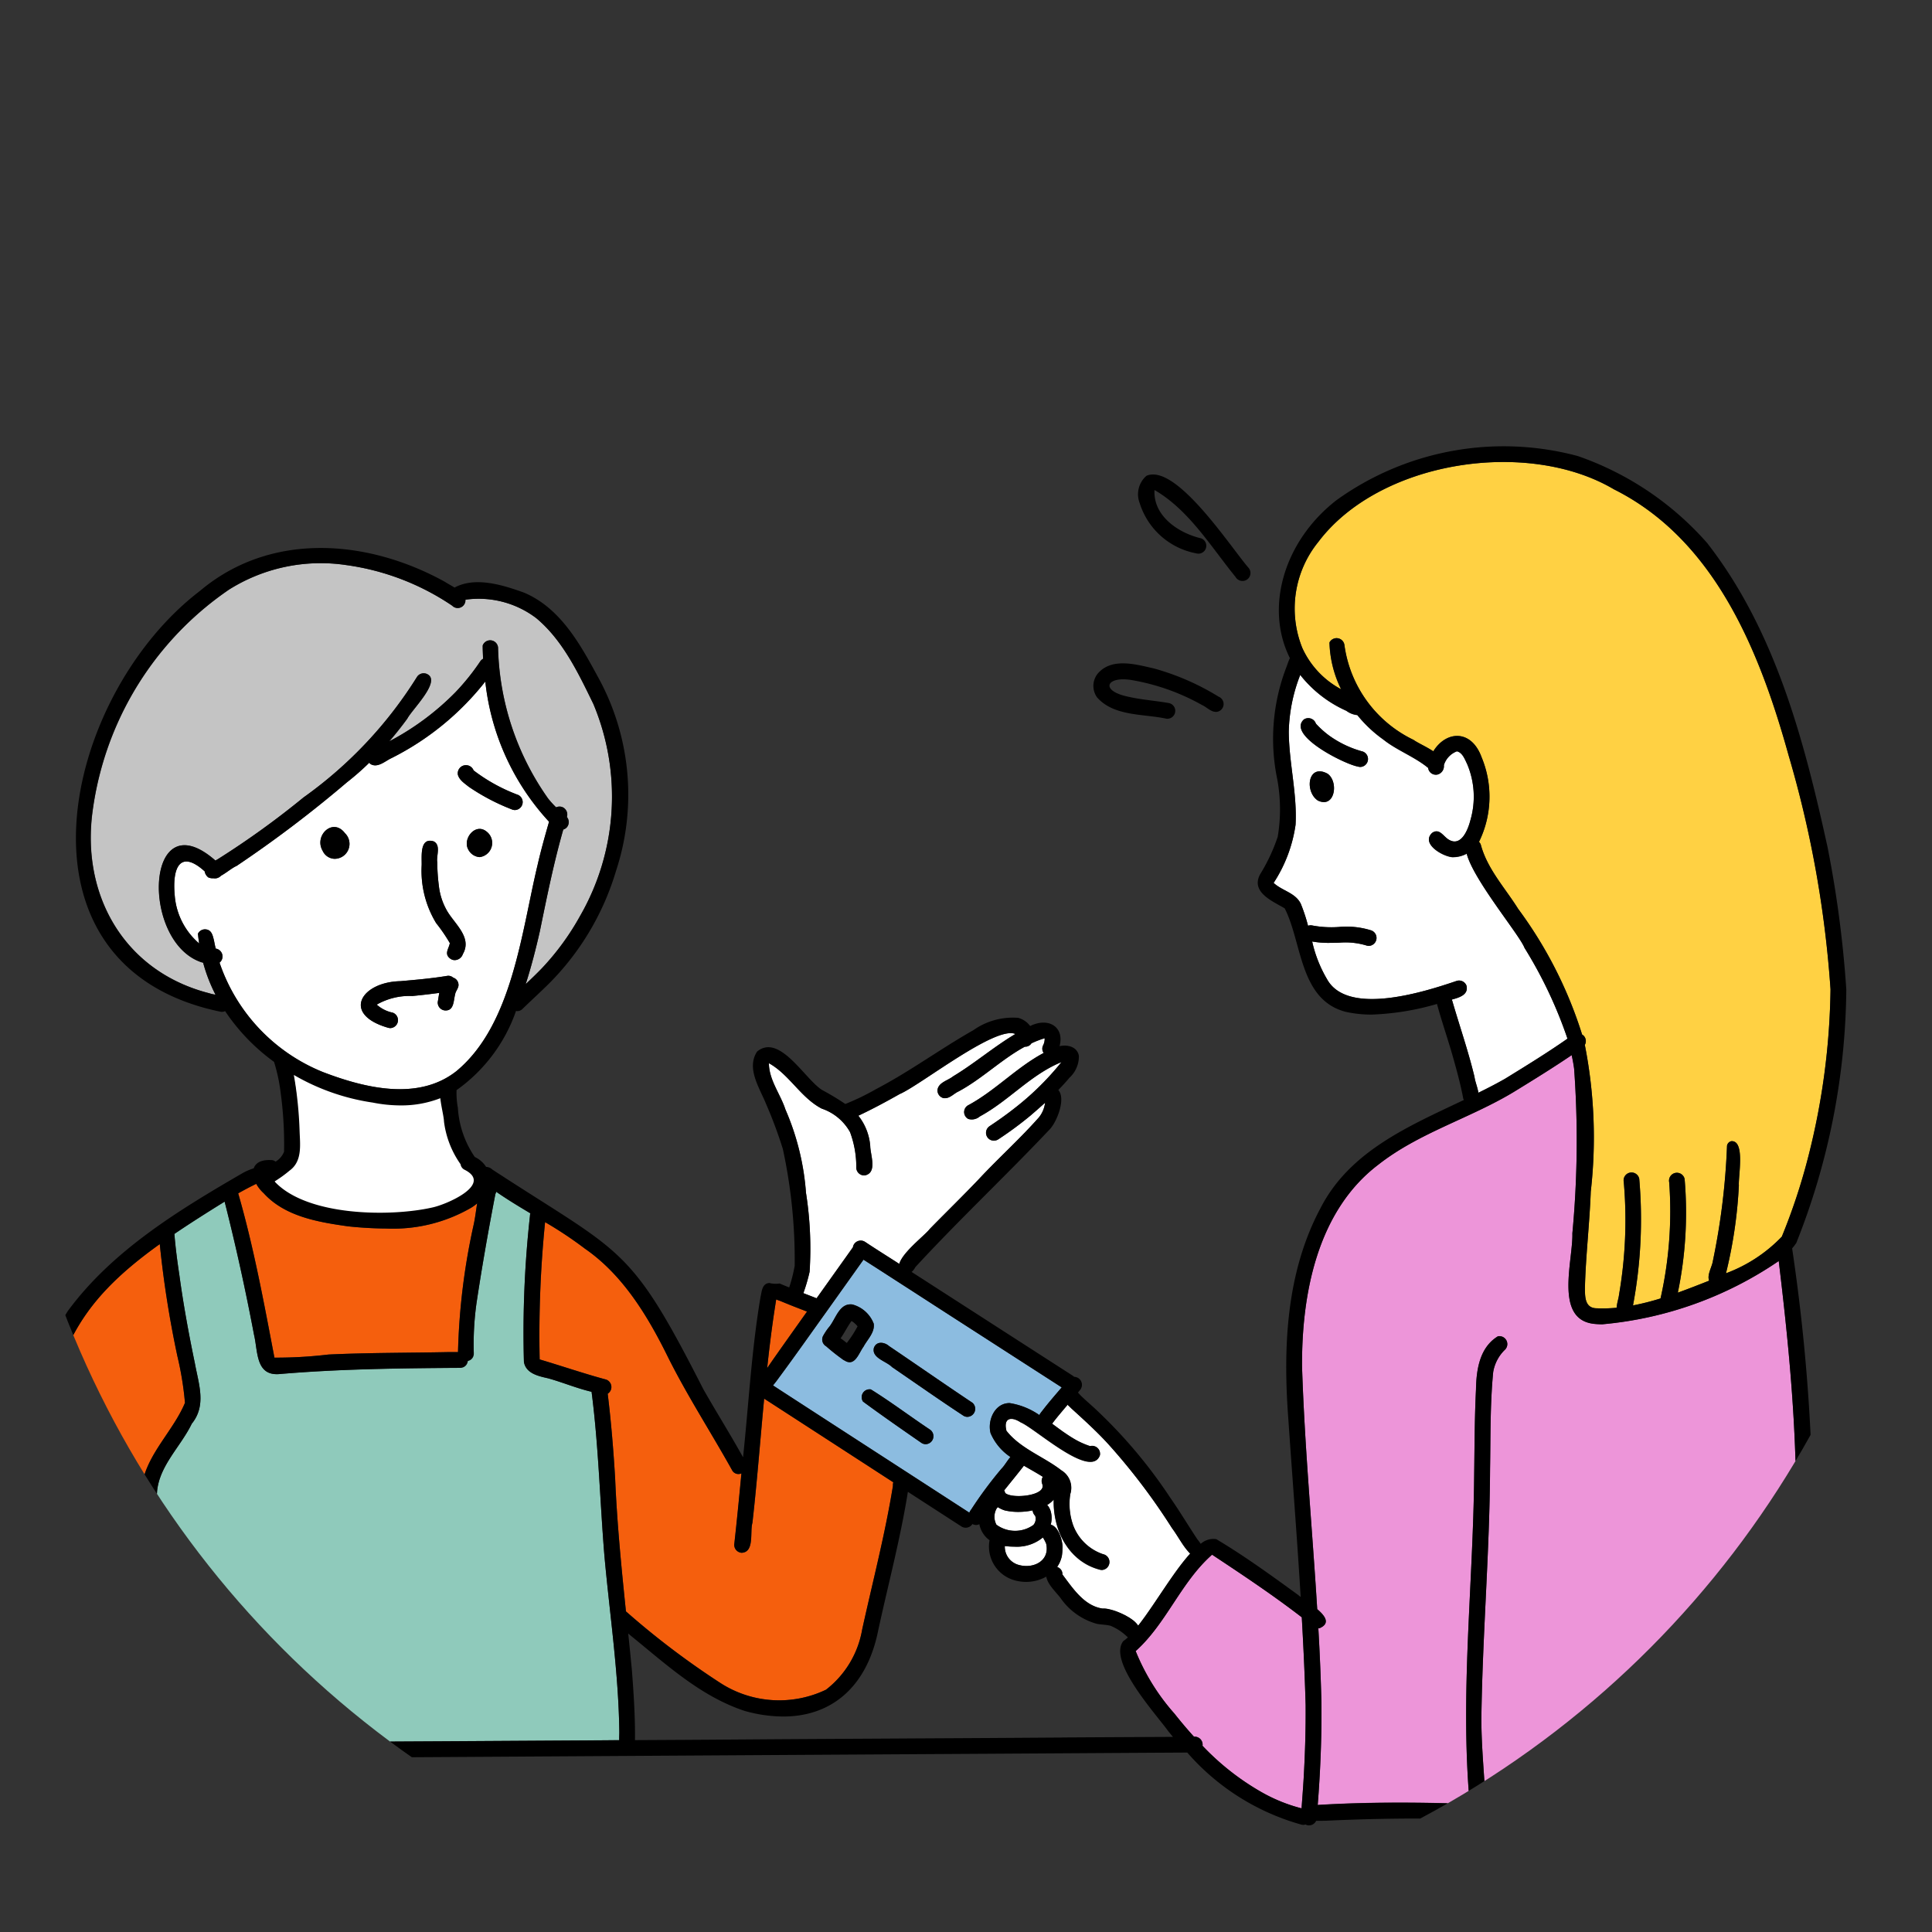
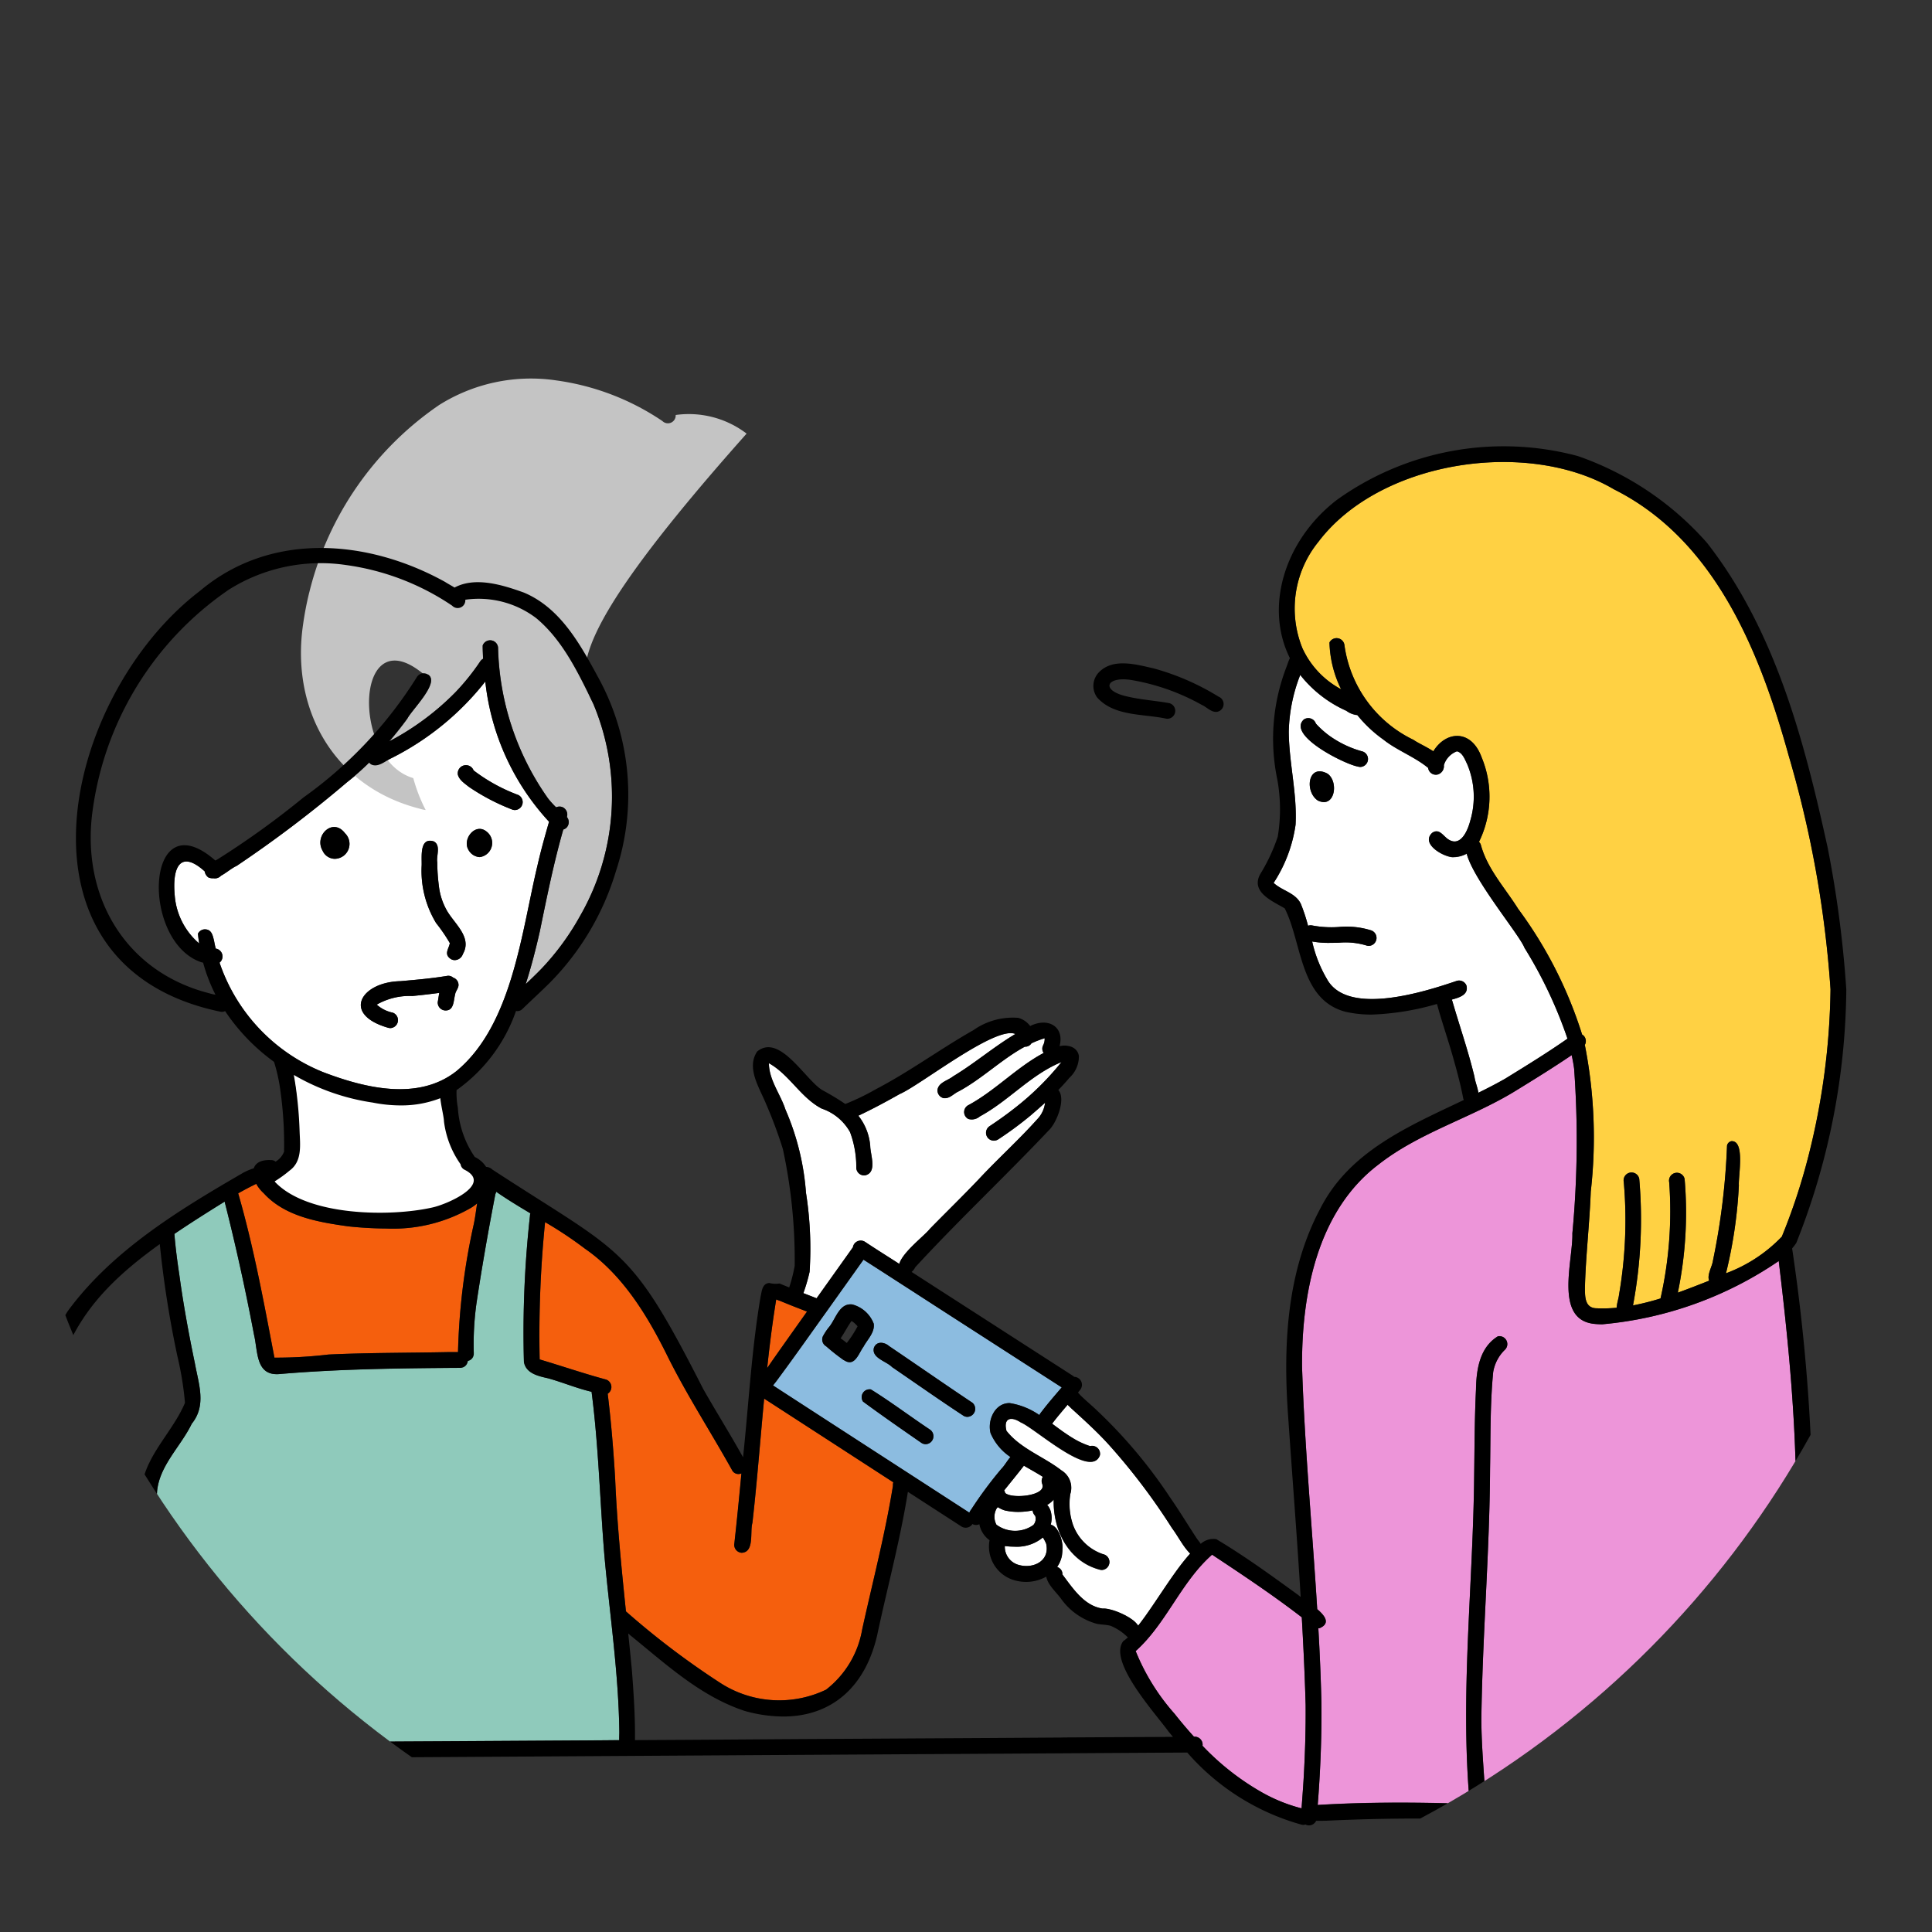
<svg xmlns="http://www.w3.org/2000/svg" width="124" height="124" viewBox="0 0 124 124">
  <rect x="0" y="0" width="124" height="124" fill="#333333" stroke="none" />
  <defs>
    <clipPath id="clip-path">
      <circle id="楕円形_373" data-name="楕円形 373" cx="62" cy="62" r="62" transform="translate(1202 841.333)" fill="none" stroke="#707070" stroke-width="1" />
    </clipPath>
  </defs>
  <g id="グループ_33" data-name="グループ 33" transform="translate(-1202 -841.333)" clip-path="url(#clip-path)">
    <g id="グループ_4808" data-name="グループ 4808" transform="translate(260.633 194.375)">
      <g id="ベクターレイヤー" transform="translate(944.169 676.608)">
        <path id="パス_19615" data-name="パス 19615" d="M1107.72,712.685c.757,0,.875-1.365.237-1.823-1.266-.681-1.49,1.136-.634,1.716A.9.9,0,0,0,1107.72,712.685Zm2.346-2.254a.51.51,0,0,0,.147-.99,6.643,6.643,0,0,1-2.148-1.018,5.849,5.849,0,0,1-.86-.775.512.512,0,0,0-.774-.261c-1.1,1.022,2.646,2.877,3.463,3.017A.558.558,0,0,0,1110.066,710.43Zm10.533,11.613a28.258,28.258,0,0,1,2.76,5.826c-1.3.911-2.655,1.742-4.006,2.572-.555.317-1.129.614-1.716.9-.049-.348-.218-.739-.25-1.02-.394-1.644-.951-3.243-1.422-4.865a.43.43,0,0,1-.034-.1c.521-.136,1.076-.323.943-.888a.508.508,0,0,0-.648-.3c-2.06.7-6.993,2.274-8.309-.125a8.307,8.307,0,0,1-.949-2.409,6,6,0,0,0,1.237.084c.156,0,.322,0,.493-.008a4.622,4.622,0,0,1,1.746.177.544.544,0,0,0,.17.027.512.512,0,0,0,.146-.992,5.262,5.262,0,0,0-2.08-.22,6.639,6.639,0,0,1-1.721-.1.469.469,0,0,0-.256.018,11.026,11.026,0,0,0-.464-1.4c-.347-.717-1.193-.83-1.746-1.345v0a9.165,9.165,0,0,0,1.409-3.732c.109-2-.422-3.971-.436-5.971a10.56,10.56,0,0,1,.735-3.645,7.816,7.816,0,0,0,2.963,2.305,1.4,1.4,0,0,0,.705.277,8.312,8.312,0,0,0,1.674,1.573c.844.678,2,1.1,2.866,1.811a.5.5,0,0,0,.6.43.554.554,0,0,0,.41-.6,1.387,1.387,0,0,1,.838-.892c.359.084.506.513.654.812a5.379,5.379,0,0,1,.214,3.6c-.143.57-.574,1.729-1.371,1.271-.359-.192-.608-.776-1.085-.447-.729.675.616,1.487,1.282,1.559h.024a1.868,1.868,0,0,0,.909-.222C1117.333,717.7,1120.269,721.191,1120.6,722.043Z" transform="translate(-1025.552 -690.855)" fill="#fff" />
        <path id="パス_19616" data-name="パス 19616" d="M975.653,716.747a.957.957,0,0,0,.665-1.646c-.775-1.025-2,.158-1.43,1.133A.87.87,0,0,0,975.653,716.747Zm7.74,8.7c.024-.21.242-.41.216-.642a.5.5,0,0,0-.347-.438.47.47,0,0,0-.364-.111c-1,.166-2.015.254-3.023.343-2.528.055-3.78,2.116-.806,2.984a.588.588,0,0,0,.166.028.511.511,0,0,0,.153-.991,2.195,2.195,0,0,1-1.028-.517,4.241,4.241,0,0,1,2.284-.553c.577-.055,1.155-.119,1.731-.2-.04.2-.065.4-.1.588a.509.509,0,0,0,.476.537.171.171,0,0,0,.031,0C983.329,726.484,983.286,725.84,983.393,725.45Zm.493-2.585c.618-1.076-.537-1.937-1.026-2.795a4.134,4.134,0,0,1-.515-1.6,11.84,11.84,0,0,1-.1-1.5c-.078-.384.257-1.1-.236-1.339-.907-.275-.753.974-.767,1.525a6.475,6.475,0,0,0,.929,3.72,10.541,10.541,0,0,1,.879,1.284c-.059.361-.4.7.048,1.01a.476.476,0,0,0,.268.081A.561.561,0,0,0,983.886,722.865Zm1.08-6.226a.917.917,0,0,0,.45-1.632c-.719-.6-1.577.464-1.175,1.159A.888.888,0,0,0,984.966,716.638Zm2.262-3.019a.511.511,0,0,0,.216-.967,11.068,11.068,0,0,1-2.869-1.577.526.526,0,0,0-1.01.273c.093.349.434.561.7.776a13.52,13.52,0,0,0,2.74,1.442A.542.542,0,0,0,987.228,713.619Zm2.189.751c-.265.925-.525,1.851-.737,2.789-1.032,4.289-1.615,10.244-5.208,13.218-2.449,1.929-5.872,1.087-8.549.065a11.584,11.584,0,0,1-6.652-7.023.517.517,0,0,0-.252-.915c-.038-.16-.072-.325-.1-.489-.074-.289-.133-.677-.493-.733a.505.505,0,0,0-.541.271c.016.21.04.418.069.624a4.517,4.517,0,0,1-1.557-3.043c-.186-1.934.4-2.958,1.92-1.581a.586.586,0,0,0,.236.39.7.7,0,0,0,.271.055l.033,0a.541.541,0,0,0,.515-.168l0,0c.349-.188.686-.487.992-.624a77.5,77.5,0,0,0,7.08-5.365,16.572,16.572,0,0,0,1.434-1.248.482.482,0,0,0,.1.083.564.564,0,0,0,.285.073c.367,0,.727-.321,1.052-.468a17.83,17.83,0,0,0,6.013-4.907A15.716,15.716,0,0,0,989.417,714.37Z" transform="translate(-956.981 -691.277)" fill="#fff" />
        <path id="パス_19617" data-name="パス 19617" d="M1058.312,750.192a.887.887,0,0,1-.1.458.473.473,0,0,0,.034.489c-1.721.913-3.092,2.407-4.816,3.34a.5.5,0,0,0-.02.894.79.79,0,0,0,.741-.163c1.87-1.01,3.251-2.674,5.24-3.487a17.985,17.985,0,0,1-2.974,2.932c-.533.422-1.088.815-1.654,1.191a.509.509,0,0,0-.125.705.5.5,0,0,0,.414.216.52.52,0,0,0,.292-.089,22.891,22.891,0,0,0,2.088-1.545c.3-.262.61-.527.909-.8a1.861,1.861,0,0,1-.393.935c-1.222,1.383-2.607,2.623-3.865,3.974-1.024,1.076-2.1,2.124-3.142,3.188-.329.428-1.74,1.481-1.961,2.246-.733-.471-1.474-.933-2.2-1.416a.511.511,0,0,0-.7.149.481.481,0,0,0-.077.2l-.115.16q-1.108,1.557-2.215,3.11-.416-.161-.85-.329a11.147,11.147,0,0,0,.4-1.369,23.054,23.054,0,0,0-.222-5.048,16.365,16.365,0,0,0-1.322-5.375c-.327-1-1.052-1.882-1.059-2.969,1.319.733,2.04,2.213,3.393,2.916a3.274,3.274,0,0,1,1.817,1.511,6.434,6.434,0,0,1,.4,2.308.51.51,0,0,0,.543.468c.82-.162.363-1.3.351-1.876a3.582,3.582,0,0,0-.761-1.954c.9-.424,1.783-.9,2.65-1.391,1.312-.556,6.157-4.412,7.427-3.857-1.387.822-2.619,1.89-4,2.722-.335.271-.937.384-1,.874a.513.513,0,0,0,.41.527c.024,0,.05,0,.074,0,.331,0,.584-.311.877-.438,1.5-.806,2.752-2.062,4.238-2.868a.459.459,0,0,0,.434-.22A6.2,6.2,0,0,1,1058.312,750.192Z" transform="translate(-994.068 -713.204)" fill="#fff" />
        <path id="パス_19618" data-name="パス 19618" d="M1082.018,805.966a3.669,3.669,0,0,0,.4.485,14.254,14.254,0,0,0-.955,1.208c-.053.076-.107.149-.16.226-.395.561-.791,1.163-1.177,1.733-.031.048-.063.093-.093.139s-.065.095-.1.142c-.083.123-.167.244-.25.361-.067.1-.136.2-.206.291-.1.137-.2.27-.3.4-.029.042-.063.083-.1.125a1.633,1.633,0,0,0-.434-.42l-.068-.047c-.053-.036-.107-.07-.164-.1s-.089-.052-.134-.078c-.1-.051-.2-.1-.3-.145-.032-.014-.061-.028-.093-.04a3.95,3.95,0,0,0-.582-.2l-.079-.018a1.536,1.536,0,0,0-.44-.048c-1.173-.178-1.888-1.281-2.573-2.191a.491.491,0,0,0,0-.077c0-.016,0-.03-.005-.042a.557.557,0,0,0-.016-.06.341.341,0,0,0-.029-.065.011.011,0,0,0-.006-.008.283.283,0,0,0-.037-.059.377.377,0,0,0-.056-.058.426.426,0,0,0-.053-.044c-.022-.014-.046-.027-.069-.04a.361.361,0,0,0-.063-.027l.012-.018a1.085,1.085,0,0,0,.063-.1c.024-.04.047-.081.069-.125a1.941,1.941,0,0,0,.107-.267c.014-.046.028-.093.04-.141v0a1.388,1.388,0,0,0,.026-.141.092.092,0,0,0,0-.024.9.9,0,0,0,.012-.1,1.673,1.673,0,0,0,.01-.194,1.635,1.635,0,0,0,0-.3c0-.026-.005-.052-.01-.08a2.211,2.211,0,0,0-.333-.905l-.035-.048a.255.255,0,0,0-.036-.044,1.019,1.019,0,0,0-.078-.079.288.288,0,0,0-.042-.036.247.247,0,0,0-.042-.03.6.6,0,0,0-.174-.079l.006-.022a1.5,1.5,0,0,0,.04-.208,1.464,1.464,0,0,0,.008-.307,1.31,1.31,0,0,0-.071-.37,1.187,1.187,0,0,0-.052-.121.7.7,0,0,0-.04-.076.558.558,0,0,0-.057-.085.922.922,0,0,0-.063-.075l.085-.054.059-.042a1.58,1.58,0,0,0,.275-.248,5.379,5.379,0,0,0,.113,1.262,4.978,4.978,0,0,0,.178.642,4.47,4.47,0,0,0,.367.8c.047.081.095.16.149.236a2.43,2.43,0,0,0,.141.2c.053.072.111.141.168.208.036.042.073.081.113.121a.48.48,0,0,0,.061.065.55.55,0,0,0,.061.059,3.743,3.743,0,0,0,.331.287c.093.069.192.137.293.2a3.253,3.253,0,0,0,.313.172,3.759,3.759,0,0,0,.7.254.588.588,0,0,0,.111.012.51.51,0,0,0,.069-1.01,3.11,3.11,0,0,1-1.917-1.847,4.114,4.114,0,0,1-.187-2.015,1.307,1.307,0,0,0-.571-1.519c-1.133-.882-2.631-1.393-3.526-2.538-.21-.828.3-.949.919-.543.927.38,4.509,3.683,5.079,2.11a.51.51,0,0,0-.63-.585,5.146,5.146,0,0,1-1.117-.519c-.05-.03-.1-.059-.146-.091-.123-.077-.244-.158-.363-.242l-.147-.1c-.1-.075-.208-.15-.313-.228l-.3-.222a.578.578,0,0,0-.048-.034.726.726,0,0,0,.04-.063c.138-.18.281-.361.43-.537.172-.21.351-.42.529-.628.012.01.024.022.036.034s.035.031.051.048c.032.027.061.057.089.085a.665.665,0,0,1,.053.053c.828.755,1.662,1.506,2.413,2.335a40.294,40.294,0,0,1,4.053,5.351c.242.323.458.7.7,1.056C1081.968,805.9,1081.992,805.931,1082.018,805.966Z" transform="translate(-1008.833 -736.386)" fill="#fff" />
        <path id="パス_19619" data-name="パス 19619" d="M1072.827,805.75a.437.437,0,0,1,.027.236c-.119.583-2.007.737-2.395.367a.473.473,0,0,0-.065-.163c.418-.53.854-1.05,1.266-1.586.406.237.824.465,1.214.713A.5.5,0,0,0,1072.827,805.75Z" transform="translate(-1008.745 -740.182)" fill="#fff" />
        <path id="パス_19620" data-name="パス 19620" d="M1071.773,810.4a.6.6,0,0,1-.115.592,2.021,2.021,0,0,1-2.371-.018,1.077,1.077,0,0,1,.028-1.065.486.486,0,0,0,.061-.063,1.772,1.772,0,0,0,.457.212,3.861,3.861,0,0,0,.864.093,4.477,4.477,0,0,0,.913-.093A.54.54,0,0,0,1071.773,810.4Z" transform="translate(-1008.135 -742.768)" fill="#fff" />
        <path id="パス_19621" data-name="パス 19621" d="M1073.127,814.085c.26,1.137-.88,1.656-1.834,1.341a1.208,1.208,0,0,1-.82-1.192c.085.012.175.022.267.029.121.008.236.012.349.012a2.613,2.613,0,0,0,1.828-.59A2.674,2.674,0,0,1,1073.127,814.085Z" transform="translate(-1008.783 -744.659)" fill="#fff" />
        <path id="パス_19622" data-name="パス 19622" d="M1141.533,711.423a45.561,45.561,0,0,1-1.4,10.635,38.849,38.849,0,0,1-1.725,5.24,9.6,9.6,0,0,1-3.583,2.352,29.742,29.742,0,0,0,.825-5.636c-.043-.6.417-2.9-.483-2.841a.361.361,0,0,0-.277.286,44.357,44.357,0,0,1-.905,7.389c-.049.378-.4.919-.241,1.276h0c-.652.258-1.324.523-2.009.769a25.327,25.327,0,0,0,.434-7.292.506.506,0,0,0-.99.21,25.425,25.425,0,0,1-.555,7.455,16.119,16.119,0,0,1-1.769.448,29.972,29.972,0,0,0,.4-8.134.507.507,0,0,0-.992.21,28.172,28.172,0,0,1-.305,7.221c-.025.245-.145.571-.156.852a9.091,9.091,0,0,1-1.27.034c-.783,0-.763-.757-.765-1.337.05-2,.3-4.125.374-6.151a30.689,30.689,0,0,0-.378-9.418.478.478,0,0,0,.052-.339.461.461,0,0,0-.224-.323,27.148,27.148,0,0,0-4.113-8.069c-.828-1.325-1.953-2.53-2.381-4.061a.466.466,0,0,0-.125-.24,6.593,6.593,0,0,0,.162-5.424c-.656-1.808-2.28-1.721-3.1-.386-.45-.3-1.012-.543-1.264-.731a7.945,7.945,0,0,1-4.439-6.078.509.509,0,0,0-.961-.172,7.229,7.229,0,0,0,.745,3,5.657,5.657,0,0,1-2.488-2.649,6.784,6.784,0,0,1,1.028-6.8c3.922-5.212,13.408-6.674,18.975-3.386,6.506,3.251,9.382,10.46,11.225,17.11A70.005,70.005,0,0,1,1141.533,711.423Z" transform="translate(-1026.847 -677.579)" fill="#ffd143" />
-         <path id="パス_19623" data-name="パス 19623" d="M987.051,699.409a15.368,15.368,0,0,1-.844,13.6,16.561,16.561,0,0,1-2.467,3.378c-.333.347-.682.68-1.032,1.01.363-1.125.656-2.276.907-3.383.45-2.191.881-4.38,1.5-6.532a.49.49,0,0,0,.242-.157.512.512,0,0,0,0-.658l0,0a.516.516,0,0,0-.321-.642.522.522,0,0,0-.374.025,5.86,5.86,0,0,1-.509-.562,17.468,17.468,0,0,1-3.213-9.622.509.509,0,0,0-.986-.2c0,.279.012.56.027.846a.516.516,0,0,0-.178.162,14.76,14.76,0,0,1-1.6,1.993,17.078,17.078,0,0,1-4.228,3.14q.6-.7,1.143-1.454c.3-.579,2.123-2.334,1.321-2.825a.511.511,0,0,0-.7.149,27.117,27.117,0,0,1-7.286,7.74,54.89,54.89,0,0,1-5.5,3.962l-.154.087c-4.505-3.947-4.83,5.186-.913,6.523.039.014.081.026.121.038a10.453,10.453,0,0,0,.795,2.048,2.262,2.262,0,0,1-.4-.089c-5.442-1.389-8.249-6.29-7.478-11.751a20.578,20.578,0,0,1,.386-2.043c.006-.024.012-.046.018-.065,0,.012-.008.024-.012.038a.6.6,0,0,1,.018-.063,20.47,20.47,0,0,1,8.336-12.022,11.062,11.062,0,0,1,7.515-1.577,16.04,16.04,0,0,1,6.811,2.607.5.5,0,0,0,.852-.388,6.115,6.115,0,0,1,4.553,1.195C985.088,695.334,986.076,697.414,987.051,699.409Z" transform="translate(-951.77 -683.886)" fill="#c4c4c4" />
+         <path id="パス_19623" data-name="パス 19623" d="M987.051,699.409a15.368,15.368,0,0,1-.844,13.6,16.561,16.561,0,0,1-2.467,3.378c-.333.347-.682.68-1.032,1.01.363-1.125.656-2.276.907-3.383.45-2.191.881-4.38,1.5-6.532a.49.49,0,0,0,.242-.157.512.512,0,0,0,0-.658l0,0a.516.516,0,0,0-.321-.642.522.522,0,0,0-.374.025,5.86,5.86,0,0,1-.509-.562,17.468,17.468,0,0,1-3.213-9.622.509.509,0,0,0-.986-.2c0,.279.012.56.027.846a.516.516,0,0,0-.178.162,14.76,14.76,0,0,1-1.6,1.993,17.078,17.078,0,0,1-4.228,3.14q.6-.7,1.143-1.454c.3-.579,2.123-2.334,1.321-2.825l-.154.087c-4.505-3.947-4.83,5.186-.913,6.523.039.014.081.026.121.038a10.453,10.453,0,0,0,.795,2.048,2.262,2.262,0,0,1-.4-.089c-5.442-1.389-8.249-6.29-7.478-11.751a20.578,20.578,0,0,1,.386-2.043c.006-.024.012-.046.018-.065,0,.012-.008.024-.012.038a.6.6,0,0,1,.018-.063,20.47,20.47,0,0,1,8.336-12.022,11.062,11.062,0,0,1,7.515-1.577,16.04,16.04,0,0,1,6.811,2.607.5.5,0,0,0,.852-.388,6.115,6.115,0,0,1,4.553,1.195C985.088,695.334,986.076,697.414,987.051,699.409Z" transform="translate(-951.77 -683.886)" fill="#c4c4c4" />
        <g id="グループ_4808-2" data-name="グループ 4808" transform="translate(70.088 38.068)">
          <path id="パス_19624" data-name="パス 19624" d="M1139.781,779.452c.014,4.237-.14,8.576-.281,12.827-.2,2.94-.273,5.9-.577,8.829-.45.034-.9.055-1.349.077-1.751.087-3.4.08-5.192.06-4.17-.084-8.335-.351-12.5-.507-.085-1.825-.28-3.648-.284-5.476.068-5.369.533-10.726.559-16.095.036-2.06,0-4.126.2-6.181a2.585,2.585,0,0,1,.776-1.458.508.508,0,0,0-.474-.84c-1.179.719-1.385,2.149-1.406,3.423-.091,1.844-.091,3.695-.117,5.539-.067,7.033-.915,14.018-.283,21.049-3.251-.107-6.5-.132-9.759.068q.033-.395.059-.79c.134-1.93.2-3.861.178-5.795-.036-1.583-.1-3.168-.192-4.755a.436.436,0,0,0,.085-.01c.692-.3.361-.776-.158-1.216-.319-5.183-.808-10.375-.975-15.549-.033-4.652.967-10,4.893-12.978,2.6-2.046,5.856-2.962,8.667-4.652,1.256-.771,2.526-1.553,3.748-2.381q.1.437.155.879a63.813,63.813,0,0,1-.113,10.561c.05,1.742-1.181,5.515,1.379,5.806a4.8,4.8,0,0,0,.553.028,23.83,23.83,0,0,0,11.312-4.059C1139.23,770.367,1139.684,774.909,1139.781,779.452Z" transform="translate(-1097.412 -752.642)" fill="#ed95d9" />
          <path id="パス_19625" data-name="パス 19625" d="M1097.944,825.514c.012,1.5-.034,2.993-.115,4.487-.038.715-.1,1.429-.147,2.144h-.016a10.391,10.391,0,0,1-2.532-1.026,16.422,16.422,0,0,1-3.81-2.987.449.449,0,0,0,.006-.05.512.512,0,0,0-.477-.537h-.08c-.434-.477-.849-.972-1.248-1.476a13.861,13.861,0,0,1-2.492-4.018c1.971-1.765,2.9-4.419,4.905-6.187,1.952,1.292,3.9,2.583,5.759,4.014C1097.805,821.756,1097.891,823.634,1097.944,825.514Z" transform="translate(-1087.034 -783.801)" fill="#ed95d9" />
        </g>
        <path id="パス_19626" data-name="パス 19626" d="M992.753,804.633c0,.145-.012.329-.006.507-.454,0-.909.006-1.363.008l-10.135.062q-5.07.027-10.139.061-4,.021-8,.047c.147-5.387-.337-10.777-.024-16.166.162-1.656,1.519-2.866,2.224-4.324.959-1.183.444-2.534.2-3.879-.393-1.886-.741-3.782-1-5.694-.131-.864-.25-1.738-.319-2.609.981-.667,2.057-1.349,3.229-2.076.719,2.831,1.343,5.693,1.89,8.566.24,1.007.105,2.51,1.452,2.51.05,0,.1,0,.157-.006,3.861-.331,7.712-.373,11.593-.4a2.718,2.718,0,0,0,.9-.951,19.094,19.094,0,0,1,.176-3.213c.351-2.334.763-4.673,1.211-6.991a.6.6,0,0,0,.057-.143c.708.491,1.446.939,2.187,1.381a.423.423,0,0,0-.026.157,68.232,68.232,0,0,0-.388,9.382c.132.744.931.907,1.557,1.05.931.26,1.815.636,2.764.86a.066.066,0,0,0,.02,0l0,0c.452,3.474.535,7.017.822,10.51C992.134,797.071,992.709,800.833,992.753,804.633Z" transform="translate(-955.805 -723.102)" fill="#8fcabb" />
        <path id="パス_19627" data-name="パス 19627" d="M1046.933,784.128c.248-.469.733-.913.66-1.481a2.024,2.024,0,0,0-1.379-1.238c-.86-.105-1.068.988-1.531,1.5a3.989,3.989,0,0,0-.349.535.5.5,0,0,0,.2.65,12.78,12.78,0,0,0,1.05.832.551.551,0,0,0,.164.093l.014.012a.566.566,0,0,0,.282.085C1046.477,785.119,1046.689,784.456,1046.933,784.128Zm3.994,6.247a.513.513,0,0,0,.276-.935c-1.27-.844-2.508-1.783-3.792-2.579a.506.506,0,0,0-.506.781c1.213.894,2.493,1.781,3.746,2.649A.508.508,0,0,0,1050.926,790.375Zm2.669-1.753a.516.516,0,0,0,.337-.9c-1.8-1.2-3.568-2.434-5.357-3.643-.3-.268-.818-.335-.974.119-.155.65.8.848,1.167,1.228,1.518,1.038,3.025,2.1,4.561,3.108A.477.477,0,0,0,1053.6,788.622Zm6.062-1.892c-.424.5-.858.992-1.256,1.516a1.691,1.691,0,0,0-.182.259,4.565,4.565,0,0,0-1.9-.766c-.955-.014-1.444,1.105-1.228,1.929a3.477,3.477,0,0,0,1.274,1.53c-.21.243-.391.575-.577.755a25.971,25.971,0,0,0-1.937,2.611.744.744,0,0,0-.123.208q-1.768-1.147-3.534-2.29l-5.083-3.292-2.33-1.51-1.2-.778c-.151-.1-.305-.194-.456-.291.006-.01.014-.018.022-.028.168-.2.323-.42.48-.632l.047-.065c.931-1.262,1.872-2.6,2.821-3.924q1.219-1.712,2.439-3.423c.382.247.766.487,1.147.733q.9.583,1.8,1.161,2.529,1.632,5.058,3.257Q1057.295,785.208,1059.657,786.73Z" transform="translate(-994.315 -727.335)" fill="#8cbce0" />
        <g id="グループ_4809" data-name="グループ 4809" transform="translate(0 46.333)">
          <path id="パス_19628" data-name="パス 19628" d="M1029.7,787.527l4.549,2.948a.653.653,0,0,0-.02.23c-.5,3.1-1.3,6.151-1.973,9.212a6.215,6.215,0,0,1-2.322,3.871,6.958,6.958,0,0,1-6.774-.426,51.744,51.744,0,0,1-6.07-4.6c-.292-2.839-.573-5.68-.692-8.532-.109-1.817-.256-3.625-.477-5.432a.512.512,0,0,0-.1-.913c-1.414-.38-2.839-.868-4.267-1.292a72.654,72.654,0,0,1,.343-8.768.392.392,0,0,0,.01-.042,24.785,24.785,0,0,1,2.553,1.7c2.431,1.678,4.028,4.313,5.313,6.92,1.244,2.5,2.766,4.842,4.123,7.277a.459.459,0,0,0,.418.269.544.544,0,0,0,.194-.038c-.145,1.519-.293,3.039-.462,4.556a.508.508,0,0,0,.475.535c.836-.036.519-1.341.691-1.924.3-2.647.5-5.311.751-7.968l.434.277q.559.363,1.118.723Z" transform="translate(-979.718 -771.323)" fill="#f55f0d" />
          <path id="パス_19629" data-name="パス 19629" d="M988.789,770.188c-.077.462-.127.933-.228,1.383a42.391,42.391,0,0,0-1.006,8.164c-.2,0-.4,0-.6,0-2.506.052-5.166.036-7.71.157a28.577,28.577,0,0,1-3.467.2c-.676-3.532-1.327-7.09-2.326-10.547.369-.21.777-.427,1.159-.612a2.323,2.323,0,0,0,.477.6c1.365,1.506,3.513,1.86,5.422,2.13a24.554,24.554,0,0,0,2.469.141,10,10,0,0,0,5.343-1.286A2.612,2.612,0,0,0,988.789,770.188Z" transform="translate(-960.965 -768.938)" fill="#f55f0d" />
-           <path id="パス_19630" data-name="パス 19630" d="M957.421,783.761a20.659,20.659,0,0,1,.485,2.985c-.745,1.781-2.359,3.217-2.738,5.147-.432,3.968.006,7.986-.043,11.969.016,1.571.02,3.148,0,4.719q-.615.006-1.23.008-2.505.015-5.008.029h-.052c.079-1.7.113-3.4.157-5.1.127-3.766.01-7.485-.074-11.264-.1-8.43,2.15-11.962,7.369-15.7A65.92,65.92,0,0,0,957.421,783.761Z" transform="translate(-948.835 -772.693)" fill="#f55f0d" />
          <path id="パス_19631" data-name="パス 19631" d="M1042.956,784.341l-.054.077q-.847,1.188-1.688,2.379c-.273.391-.549.777-.816,1.171.154-1.476.339-2.946.578-4.408.091.04.185.073.268.1C1041.817,783.9,1042.367,784.112,1042.956,784.341Z" transform="translate(-993.962 -776.144)" fill="#f55f0d" />
        </g>
      </g>
      <g id="レイヤー_5" data-name="レイヤー 5" transform="translate(939.367 675.609)">
        <path id="パス_19632" data-name="パス 19632" d="M978.264,752.572s4.633,3.275,7.083,2.867c2.53-.422,3.542-.674,3.542-.674s.843,4.469,2.108,5.565c0,0-.085,2.53-3.373,2.7s-8.951-.077-9.745-2.315,1.229-.383,1.313-1.4S979.783,753.549,978.264,752.572Z" transform="translate(-958.257 -713.54)" fill="#fff" />
        <g id="グループ_4810" data-name="グループ 4810">
          <path id="パス_19633" data-name="パス 19633" d="M1122.2,712.751l-.01,0c.006,0,.01.006.016.008Z" transform="translate(-1029.473 -693.913)" />
          <path id="パス_19634" data-name="パス 19634" d="M1113.617,747.166l0,0-.015,0Z" transform="translate(-1025.236 -710.874)" />
          <path id="パス_19635" data-name="パス 19635" d="M1111.9,712.138a6.62,6.62,0,0,1-2.148-1.018,5.81,5.81,0,0,1-.86-.774.512.512,0,0,0-.774-.261c-1.1,1.022,2.647,2.876,3.463,3.017a.561.561,0,0,0,.172.027A.511.511,0,0,0,1111.9,712.138Z" transform="translate(-1022.437 -692.556)" />
          <path id="パス_19636" data-name="パス 19636" d="M1110.209,716.883c-1.266-.682-1.49,1.135-.634,1.716a.9.9,0,0,0,.4.107C1110.728,718.7,1110.847,717.34,1110.209,716.883Z" transform="translate(-1023.002 -695.876)" />
          <path id="パス_19637" data-name="パス 19637" d="M1056.391,727.083a3.35,3.35,0,0,0,.269-.354,44.94,44.94,0,0,0,3.208-16.258,71.773,71.773,0,0,0-1.195-9.1c-1.5-6.845-3.344-13.925-7.736-19.561a19.594,19.594,0,0,0-8.3-5.581,18.373,18.373,0,0,0-15.49,2.831c-3.353,2.6-4.624,6.871-2.991,10.138-.1.2-.162.428-.245.634a12.786,12.786,0,0,0-.567,7.134,10.665,10.665,0,0,1,.032,3.695,11.577,11.577,0,0,1-1.133,2.415c-.607,1.147.786,1.713,1.579,2.181,1.126,2.2.941,5.88,3.928,6.645a7.6,7.6,0,0,0,1.658.174,16.941,16.941,0,0,0,4.188-.682c.326,1.2.745,2.381,1.077,3.585,0-.01-.006-.022-.008-.031.228.818.456,1.658.614,2.5a.45.45,0,0,0,.042.108c-3.555,1.693-7.316,3.284-9.193,6.929-2.2,4.113-2.415,8.875-2.08,13.436.263,3.844.568,7.686.8,11.533-.058-.043-.11-.084-.148-.119-1.716-1.246-3.447-2.506-5.266-3.59a1.212,1.212,0,0,0-1,.3h0c-.077-.117-.159-.222-.222-.3-.586-.883-1.129-1.795-1.737-2.665a31.682,31.682,0,0,0-4.891-5.773c-.291-.265-.59-.523-.875-.8-.046-.054-.1-.113-.155-.17l.143-.177a.513.513,0,0,0-.376-.834h-.013a.476.476,0,0,0-.048-.047l-3.455-2.223q-2.568-1.655-5.137-3.308-.895-.578-1.79-1.153a1.08,1.08,0,0,0,.239-.309c2.764-3,5.769-5.824,8.576-8.792.472-.442,1.114-2,.6-2.577.247-.255.488-.514.715-.787a1.861,1.861,0,0,0,.606-1.4c-.1-.59-.729-.743-1.242-.626.33-1.217-.694-1.885-1.885-1.294a1.439,1.439,0,0,0-.769-.525,4.4,4.4,0,0,0-2.879.793c-2.142,1.214-4.061,2.643-6.26,3.79a15.421,15.421,0,0,1-1.956.946,17.225,17.225,0,0,0-1.494-.9c-1.1-.688-2.722-3.647-4.164-2.47-.717,1.072.16,2.346.573,3.372a28.612,28.612,0,0,1,1.076,2.89,33.71,33.71,0,0,1,.759,7.493,10.056,10.056,0,0,1-.352,1.39c-.206-.084-.414-.165-.617-.254a1.636,1.636,0,0,1-.66-.032c-.466.033-.481.537-.562.887-.578,3.406-.759,6.868-1.123,10.3-.821-1.48-1.723-2.913-2.558-4.385-4.74-9.317-5.135-8.6-13.534-14.083a.611.611,0,0,0-.4-.171,1.744,1.744,0,0,0-.726-.636,6.252,6.252,0,0,1-1.087-3.162,5.1,5.1,0,0,1-.082-1.129,10.4,10.4,0,0,0,3.816-5.083.562.562,0,0,0,.07.014.47.47,0,0,0,.335-.133c.579-.562,1.177-1.105,1.749-1.674a17.161,17.161,0,0,0,4.262-7.189,15.639,15.639,0,0,0-1.011-12.182c-1.194-2.2-2.472-4.665-4.9-5.686-1.349-.484-3.11-1.043-4.452-.322-.2-.127-.42-.241-.609-.363-4.957-2.746-11.191-3.253-15.736.582-8.847,6.759-12.738,24.1,1.331,27.006a.66.66,0,0,0,.089.008.507.507,0,0,0,.2-.048,12.844,12.844,0,0,0,3.141,3.258,11.16,11.16,0,0,1,.419,1.939,24.69,24.69,0,0,1,.224,3.823,1.274,1.274,0,0,1-.546.64.438.438,0,0,0-.3-.1c-.651-.031-.99.2-1.1.528a3.725,3.725,0,0,0-.7.3c-4.115,2.385-8.378,4.976-11.237,8.865-1.892,3.047-2.361,6.755-2.472,10.276.04,4.6.228,9.212.034,13.816-.042,1.227-.059,2.456-.127,3.681l-1.363.009c-.63,0-1.258,0-1.888.012a.291.291,0,0,0-.059,0,.507.507,0,1,0,.078,1.01.367.367,0,0,1-.048,0,.437.437,0,0,0,.051,0c1.108-.005,2.228-.012,3.347-.019a.511.511,0,0,0,.323.152.057.057,0,0,0,.018,0,.452.452,0,0,0,.367-.158l5.523-.035,10.2-.061q5.114-.03,10.228-.061l10.145-.062,9.989-.061q5.1-.03,10.2-.061,4.748-.027,9.5-.057,3.9-.025,7.806-.047a15.08,15.08,0,0,0,7.348,4.631.579.579,0,0,0,.111.012.443.443,0,0,0,.127-.026.5.5,0,0,0,.2.057l.031,0a.513.513,0,0,0,.456-.292c.183,0,.385,0,.622-.006a124.406,124.406,0,0,1,14.632.164c3.2.161,6.4.325,9.6.325l.436,0c1.684,0,3.372-.037,5.052-.176a.507.507,0,0,0,.451-.413.442.442,0,0,0,.125-.238c.147-1.09.215-2.191.273-3.289.154-3.059.406-6.113.444-9.176.1-3.709.258-7.368.139-11.082A121.315,121.315,0,0,0,1056.391,727.083Zm-30.418-45.336c3.923-5.213,13.408-6.674,18.975-3.386,6.506,3.251,9.382,10.46,11.224,17.11a69.946,69.946,0,0,1,2.682,14.983,45.59,45.59,0,0,1-1.4,10.635,38.828,38.828,0,0,1-1.726,5.24,9.586,9.586,0,0,1-3.584,2.352,29.585,29.585,0,0,0,.828-5.638c-.044-.6.416-2.9-.483-2.841a.36.36,0,0,0-.277.285,44.387,44.387,0,0,1-.905,7.389c-.051.38-.4.922-.238,1.278-.655.257-1.329.523-2.016.77a25.3,25.3,0,0,0,.437-7.294.506.506,0,0,0-.99.21,25.444,25.444,0,0,1-.557,7.455,16.29,16.29,0,0,1-1.766.447,29.953,29.953,0,0,0,.4-8.132.507.507,0,0,0-.992.21,28.191,28.191,0,0,1-.3,7.221c-.026.244-.14.568-.154.85a9.05,9.05,0,0,1-1.273.036c-.782,0-.762-.757-.764-1.337.049-2,.3-4.125.374-6.151a30.653,30.653,0,0,0-.383-9.417.47.47,0,0,0,.056-.341.461.461,0,0,0-.232-.323,27.2,27.2,0,0,0-4.1-8.068c-.828-1.326-1.954-2.53-2.382-4.061a.453.453,0,0,0-.135-.236,6.577,6.577,0,0,0,.173-5.428c-.656-1.807-2.276-1.719-3.1-.386-.45-.3-1.013-.545-1.266-.732a7.944,7.944,0,0,1-4.439-6.078.509.509,0,0,0-.961-.172,7.2,7.2,0,0,0,.75,3,5.656,5.656,0,0,1-2.493-2.65A6.785,6.785,0,0,1,1025.973,681.746Zm10.032,34.332c-.394-1.644-.951-3.243-1.422-4.866a.594.594,0,0,1-.029-.1c.52-.138,1.071-.324.938-.888a.508.508,0,0,0-.648-.305c-2.061.7-6.993,2.275-8.309-.125a8.33,8.33,0,0,1-.95-2.412,6.022,6.022,0,0,0,1.239.086c.157,0,.323,0,.493-.008a4.63,4.63,0,0,1,1.745.177.548.548,0,0,0,.17.028.512.512,0,0,0,.147-.993,5.265,5.265,0,0,0-2.08-.22,6.632,6.632,0,0,1-1.721-.1.451.451,0,0,0-.256.027,11.091,11.091,0,0,0-.464-1.414c-.347-.717-1.193-.83-1.746-1.345v0a9.159,9.159,0,0,0,1.408-3.733c.109-2-.422-3.97-.436-5.971a10.556,10.556,0,0,1,.736-3.644,7.834,7.834,0,0,0,2.962,2.3,1.393,1.393,0,0,0,.7.272,8.392,8.392,0,0,0,1.678,1.577c.846.678,2.007,1.1,2.87,1.818a.5.5,0,0,0,.6.424.554.554,0,0,0,.41-.6,1.384,1.384,0,0,1,.838-.891c.359.083.505.513.654.812a5.376,5.376,0,0,1,.214,3.6c-.143.571-.575,1.729-1.371,1.272-.358-.192-.608-.777-1.086-.448-.729.676.616,1.488,1.282,1.559h.024a1.88,1.88,0,0,0,.91-.225c.44,1.7,3.378,5.2,3.709,6.051a28.3,28.3,0,0,1,2.756,5.827c-1.3.909-2.652,1.739-4,2.57-.554.316-1.13.613-1.716.9C1036.2,716.749,1036.038,716.359,1036.005,716.078Zm-26.082,21.078.051.048c.032.027.061.057.089.085l.053.053c.828.755,1.662,1.506,2.413,2.335a40.318,40.318,0,0,1,4.053,5.351c.242.323.458.7.7,1.056.024.036.05.07.074.1a3.673,3.673,0,0,0,.4.485h0c-1.1,1.215-2.3,3.305-3.334,4.623h0v0a1.622,1.622,0,0,0-.434-.42c-.022-.016-.044-.032-.068-.048-.053-.036-.106-.07-.164-.1l-.134-.078c-.1-.051-.2-.1-.3-.145-.03-.014-.061-.028-.093-.04a3.963,3.963,0,0,0-.582-.2l-.079-.018a1.537,1.537,0,0,0-.44-.048c-1.173-.178-1.888-1.282-2.573-2.191a.492.492,0,0,0,0-.077l-.006-.042a.533.533,0,0,0-.016-.06.324.324,0,0,0-.029-.065.011.011,0,0,0-.006-.008.354.354,0,0,0-.037-.059.373.373,0,0,0-.056-.058.432.432,0,0,0-.053-.044c-.022-.014-.046-.027-.069-.04a.345.345,0,0,0-.063-.027l.012-.018c.022-.032.044-.065.063-.1a1.216,1.216,0,0,0,.069-.125,1.95,1.95,0,0,0,.107-.267c.014-.046.028-.093.04-.141v0c.01-.046.02-.093.025-.141a.1.1,0,0,0,0-.024.918.918,0,0,0,.012-.105,1.643,1.643,0,0,0,.01-.194,1.624,1.624,0,0,0,0-.3c0-.026-.005-.052-.01-.08a2.213,2.213,0,0,0-.333-.905l-.036-.048c-.012-.016-.024-.029-.036-.043a1.039,1.039,0,0,0-.077-.08c-.014-.014-.028-.024-.042-.036a.463.463,0,0,0-.042-.03.6.6,0,0,0-.174-.079l.006-.022a1.505,1.505,0,0,0,.04-.208,1.6,1.6,0,0,0-.063-.678,1.182,1.182,0,0,0-.052-.121c-.012-.026-.026-.052-.04-.076a.646.646,0,0,0-.057-.085.832.832,0,0,0-.063-.075l0,0a1.726,1.726,0,0,0,.422-.343v0a5.386,5.386,0,0,0,.291,1.9,4.5,4.5,0,0,0,.367.8c.047.079.095.159.149.236s.091.135.141.2.111.141.168.208c.035.042.073.081.113.121a.476.476,0,0,0,.061.065.56.56,0,0,0,.061.059,3.474,3.474,0,0,0,.331.287c.093.069.192.137.293.2a3.225,3.225,0,0,0,.313.172,3.753,3.753,0,0,0,.7.254.581.581,0,0,0,.111.012.511.511,0,0,0,.069-1.01,3.109,3.109,0,0,1-1.917-1.847,4.113,4.113,0,0,1-.187-2.014,1.307,1.307,0,0,0-.571-1.519c-1.133-.882-2.631-1.393-3.526-2.538-.21-.828.3-.949.92-.543.927.38,4.509,3.682,5.079,2.11a.51.51,0,0,0-.63-.585,5.145,5.145,0,0,1-1.117-.519c-.05-.03-.1-.059-.147-.091-.123-.077-.243-.158-.363-.241-.05-.032-.1-.067-.147-.1-.1-.075-.208-.15-.313-.228s-.2-.147-.3-.222c-.016-.012-.031-.024-.048-.034a.681.681,0,0,0,.04-.063c.138-.18.281-.359.43-.537.172-.21.351-.42.529-.628C1009.9,737.132,1009.911,737.144,1009.923,737.156Zm-2.839,3.873c.406.238.824.466,1.214.713l.006,0a.5.5,0,0,0-.053.431.438.438,0,0,1,.028.236c-.119.583-2.007.737-2.4.367a.455.455,0,0,0-.066-.157C1006.237,742.09,1006.67,741.567,1007.084,741.029Zm.723,3.215a.6.6,0,0,1-.115.592,2.021,2.021,0,0,1-2.371-.018,1.077,1.077,0,0,1,.028-1.065.457.457,0,0,0,.061-.063h0a1.78,1.78,0,0,0,.457.214,3.855,3.855,0,0,0,.864.093,4.468,4.468,0,0,0,.913-.1v0A.54.54,0,0,0,1007.807,744.244Zm-1.682,1.969c.121.008.236.012.349.012a2.613,2.613,0,0,0,1.828-.59,2.68,2.68,0,0,1,.21.4c.26,1.137-.879,1.656-1.834,1.341a1.209,1.209,0,0,1-.82-1.192C1005.943,746.2,1006.032,746.205,1006.125,746.213Zm-1.339-13.253q2.361,1.522,4.725,3.042h0c-.424.5-.858.992-1.256,1.516a1.686,1.686,0,0,0-.182.259,4.566,4.566,0,0,0-1.9-.766c-.955-.014-1.444,1.105-1.228,1.929a3.474,3.474,0,0,0,1.274,1.53l0,0c-.211.243-.392.573-.578.754a26.034,26.034,0,0,0-1.937,2.611.781.781,0,0,0-.121.208q-1.768-1.146-3.536-2.291l-5.084-3.292-2.329-1.51q-.6-.389-1.2-.778c-.151-.1-.3-.2-.454-.3l.02-.023c.168-.2.323-.42.479-.632l.048-.065c.931-1.262,1.872-2.6,2.821-3.924l2.44-3.427,1.146.737c.6.388,1.2.774,1.8,1.161Q1002.258,731.335,1004.786,732.96Zm-11.69-9.42a16.365,16.365,0,0,0-1.322-5.375c-.327-1-1.052-1.882-1.06-2.969,1.32.733,2.041,2.213,3.394,2.916a3.274,3.274,0,0,1,1.817,1.511,6.434,6.434,0,0,1,.4,2.308.51.51,0,0,0,.543.468c.82-.162.363-1.3.351-1.876a3.572,3.572,0,0,0-.766-1.956c.906-.425,1.788-.9,2.656-1.39,1.311-.556,6.158-4.412,7.426-3.854-1.385.824-2.618,1.888-4,2.719-.335.271-.937.385-1,.874a.513.513,0,0,0,.41.527c.024,0,.05,0,.073,0,.331,0,.584-.311.877-.438,1.5-.808,2.762-2.062,4.253-2.868a.466.466,0,0,0,.413-.212,6.287,6.287,0,0,1,.857-.333.886.886,0,0,1-.1.458.467.467,0,0,0,.041.485c-1.724.914-3.1,2.409-4.822,3.343a.5.5,0,0,0-.02.894.79.79,0,0,0,.741-.162c1.87-1.01,3.251-2.675,5.24-3.487a18.033,18.033,0,0,1-2.974,2.932c-.533.422-1.087.814-1.654,1.191a.509.509,0,0,0-.125.7.5.5,0,0,0,.414.216.521.521,0,0,0,.291-.089,22.681,22.681,0,0,0,2.088-1.545q.459-.392.907-.8a1.85,1.85,0,0,1-.391.939c-1.222,1.383-2.607,2.623-3.865,3.974-1.024,1.076-2.1,2.123-3.142,3.188-.33.429-1.738,1.484-1.959,2.247-.733-.472-1.474-.934-2.2-1.417a.51.51,0,0,0-.7.149.485.485,0,0,0-.073.2l-.119.167-2.215,3.11-.849-.33a11.347,11.347,0,0,0,.4-1.368A23.091,23.091,0,0,0,993.1,723.54Zm-1.645,6.917c.573.244,1.127.453,1.714.68l-.055.077q-.847,1.189-1.688,2.38c-.273.389-.548.776-.815,1.169.157-1.475.343-2.945.58-4.406C991.277,730.4,991.368,730.43,991.451,730.457Zm-7.233,3.56c1.244,2.5,2.766,4.842,4.123,7.277a.459.459,0,0,0,.418.269.539.539,0,0,0,.193-.04c-.144,1.521-.291,3.041-.46,4.559a.509.509,0,0,0,.476.535c.836-.036.519-1.341.691-1.924.3-2.647.5-5.312.753-7.969.144.093.289.186.432.279q.558.362,1.117.723,1.094.71,2.189,1.418l4.553,2.951a.636.636,0,0,0-.025.227c-.5,3.1-1.3,6.151-1.973,9.212a6.212,6.212,0,0,1-2.322,3.871,6.957,6.957,0,0,1-6.773-.426,51.634,51.634,0,0,1-6.068-4.6c-.292-2.84-.574-5.681-.693-8.535-.109-1.818-.257-3.629-.478-5.437a.507.507,0,0,0-.1-.906c-1.414-.38-2.839-.87-4.267-1.294a72.491,72.491,0,0,1,.343-8.766c0-.014.006-.029.009-.043a25.363,25.363,0,0,1,2.553,1.7C981.336,728.775,982.932,731.41,984.218,734.017Zm-4.882,2.269-.021-.005.021.005Zm-24.542-25.58c-5.442-1.389-8.249-6.29-7.479-11.751v0a20.625,20.625,0,0,1,.386-2.044c.006-.024.012-.046.018-.065l-.012.038a20.487,20.487,0,0,1,8.354-12.085,11.061,11.061,0,0,1,7.514-1.577,16.039,16.039,0,0,1,6.811,2.607.491.491,0,0,0,.846-.38,6.109,6.109,0,0,1,4.558,1.187c1.7,1.42,2.684,3.5,3.659,5.5a15.366,15.366,0,0,1-.844,13.6,16.585,16.585,0,0,1-2.466,3.378c-.334.346-.682.68-1.032,1.01.362-1.124.655-2.275.907-3.383.451-2.2.894-4.388,1.51-6.546a.482.482,0,0,0,.227-.143.507.507,0,0,0,0-.646l0-.015a.516.516,0,0,0-.321-.642.523.523,0,0,0-.371.026,6.351,6.351,0,0,1-.514-.564,17.472,17.472,0,0,1-3.213-9.622.509.509,0,0,0-.987-.2c0,.28.013.565.029.852a.521.521,0,0,0-.18.157,14.766,14.766,0,0,1-1.6,1.993,17.111,17.111,0,0,1-4.251,3.151c.4-.475.8-.962,1.167-1.467.3-.578,2.124-2.333,1.322-2.825a.511.511,0,0,0-.7.149,27.132,27.132,0,0,1-7.286,7.74,54.974,54.974,0,0,1-5.5,3.962l-.156.087c-4.5-3.947-4.829,5.186-.913,6.524.042.014.086.019.128.031a10.518,10.518,0,0,0,.793,2.055A2.265,2.265,0,0,1,954.794,710.707Zm.664-1.967a.505.505,0,0,0-.242-.893c-.039-.166-.078-.331-.108-.5-.074-.289-.133-.678-.493-.733a.5.5,0,0,0-.541.271c.016.213.053.419.082.629a4.5,4.5,0,0,1-1.571-3.049c-.186-1.934.4-2.955,1.92-1.579a.6.6,0,0,0,.237.388.691.691,0,0,0,.271.056c.016,0,.032-.005.049-.006a.528.528,0,0,0,.482-.156c.354-.19.7-.5,1.012-.635a77.386,77.386,0,0,0,7.08-5.365,16.669,16.669,0,0,0,1.429-1.261.493.493,0,0,0,.1.1.565.565,0,0,0,.286.074c.366,0,.727-.321,1.052-.468a17.855,17.855,0,0,0,6.012-4.915,15.727,15.727,0,0,0,4.094,9c-.266.926-.528,1.852-.741,2.792-1.032,4.289-1.615,10.244-5.208,13.217-2.449,1.93-5.872,1.088-8.549.065A11.572,11.572,0,0,1,955.458,708.74Zm4.5,13.346c.81-.592.673-1.617.64-2.5a25.662,25.662,0,0,0-.371-3.635,14.124,14.124,0,0,0,5.065,1.773,9.21,9.21,0,0,0,1.773.182h.027a6.867,6.867,0,0,0,2.536-.463c.061.564.226,1.177.236,1.5a6.05,6.05,0,0,0,1.063,2.737.466.466,0,0,0,.27.361c1.827.935-1.179,2.23-2.084,2.417-2.672.607-8.039.575-10.123-1.672A8.039,8.039,0,0,0,959.958,722.086Zm-2.144.857a2.33,2.33,0,0,0,.474.595c1.365,1.505,3.513,1.86,5.422,2.13a24.719,24.719,0,0,0,2.469.14,10,10,0,0,0,5.343-1.286,2.609,2.609,0,0,0,.471-.33c-.076.462-.127.934-.227,1.382a42.358,42.358,0,0,0-1,8.164c-.2,0-.4,0-.608,0-2.506.052-5.166.036-7.71.157a28.567,28.567,0,0,1-3.467.2c-.675-3.532-1.328-7.089-2.326-10.545C957.022,723.343,957.43,723.127,957.814,722.942Zm-8.585,35.9q-2.505.014-5.008.029h-.052c.08-1.7.114-3.4.158-5.1.127-3.766.01-7.484-.074-11.264-.1-8.428,2.153-11.961,7.37-15.7a66.746,66.746,0,0,0,1.132,7.2,20.5,20.5,0,0,1,.485,2.986c-.745,1.781-2.359,3.217-2.738,5.147-.432,3.968.006,7.986-.044,11.969.017,1.571.018,3.148,0,4.72Zm30.518-.185-10.135.061q-5.07.027-10.139.061-4,.021-8,.048c.147-5.386-.334-10.778-.022-16.166.162-1.656,1.519-2.866,2.225-4.324.958-1.183.444-2.534.2-3.879-.392-1.886-.741-3.782-1-5.693-.131-.865-.243-1.74-.313-2.612.979-.665,2.053-1.347,3.222-2.071q1.077,4.246,1.891,8.563c.24,1.007.105,2.51,1.452,2.51.05,0,.1,0,.157-.006,3.861-.331,7.712-.373,11.593-.4a.48.48,0,0,0,.515-.441.472.472,0,0,0,.383-.51,19.03,19.03,0,0,1,.176-3.213c.35-2.333.763-4.673,1.21-6.991a.585.585,0,0,0,.051-.147c.711.494,1.453.943,2.2,1.387a.448.448,0,0,0-.03.157,68.167,68.167,0,0,0-.388,9.382c.133.745.931.908,1.557,1.05.939.26,1.828.639,2.785.864.451,3.476.538,7.018.824,10.509.339,3.78.913,7.542.956,11.341,0,.146-.011.329-.007.508Zm29.846-.182q-4.731.033-9.461.057c-3.4.022-6.791.036-10.187.061q-3.912.03-7.823.049c.017-1.506-.086-3.017-.2-4.519q-.112-1.162-.233-2.325l.132.115c2.28,1.842,4.5,3.922,7.354,4.858a9.285,9.285,0,0,0,2.464.356c3.108,0,5.365-1.908,6.088-5.5.642-2.97,1.433-5.918,1.911-8.921l3.438,2.225a.515.515,0,0,0,.7-.149s0-.009.005-.012a.53.53,0,0,0,.078.039.58.58,0,0,0,.166.025.429.429,0,0,0,.2-.053v0a1.633,1.633,0,0,0,.654,1.03,2.249,2.249,0,0,0,1.712,2.6,2.685,2.685,0,0,0,.63.076,2.627,2.627,0,0,0,1.3-.339c.089.541.683,1.034.977,1.462a4.183,4.183,0,0,0,2.274,1.569c.3.056.566.048.87.123a3.39,3.39,0,0,1,1.066.7.451.451,0,0,0,.053.041,2.684,2.684,0,0,1-.3.246c-1,1.3,2.082,4.658,2.889,5.781.1.122.2.243.3.364Q1013.127,758.452,1009.594,758.472Zm8.95.526c0-.014.01-.026.011-.041a.512.512,0,0,0-.477-.537H1018c-.435-.479-.851-.973-1.25-1.477a13.856,13.856,0,0,1-2.492-4.018c1.971-1.765,2.9-4.42,4.905-6.187,1.953,1.292,3.9,2.59,5.756,4.022.105,1.87.194,3.74.247,5.613.012,1.5-.032,3-.114,4.5-.038.716-.094,1.429-.146,2.144a10.466,10.466,0,0,1-2.547-1.026A16.428,16.428,0,0,1,1018.544,759Zm30.684,4.282c-4.171-.082-8.336-.349-12.5-.507-.086-1.825-.278-3.647-.282-5.477.068-5.369.533-10.725.559-16.094.036-2.061,0-4.127.2-6.181a2.59,2.59,0,0,1,.777-1.458.509.509,0,0,0-.474-.84c-1.178.719-1.384,2.149-1.406,3.423-.091,1.844-.091,3.695-.117,5.539-.067,7.033-.912,14.019-.281,21.051-3.251-.107-6.5-.13-9.761.068.02-.264.041-.529.059-.793.134-1.93.2-3.861.178-5.795-.036-1.583-.108-3.169-.2-4.755a.438.438,0,0,0,.091-.009c.691-.3.359-.777-.162-1.218-.319-5.183-.806-10.373-.972-15.548-.033-4.652.967-10,4.893-12.978,2.6-2.046,5.856-2.962,8.667-4.652,1.256-.769,2.523-1.553,3.744-2.38.062.291.119.584.159.88a63.707,63.707,0,0,1-.113,10.561c.05,1.741-1.181,5.515,1.379,5.806a4.8,4.8,0,0,0,.553.028,23.826,23.826,0,0,0,11.313-4.06c.545,4.509,1,9.051,1.095,13.594.014,4.238-.141,8.577-.281,12.827-.2,2.939-.273,5.894-.577,8.826-.449.033-.9.057-1.348.08C1052.669,763.308,1051.017,763.3,1049.228,763.28Z" transform="translate(-939.368 -675.609)" />
-           <path id="パス_19638" data-name="パス 19638" d="M1091.079,684.225a.507.507,0,0,0,.317-.963c-1.45-.34-3.08-1.436-2.984-3.1,2.2,1.277,3.594,3.6,5.194,5.571a.523.523,0,0,0,.44.266.51.51,0,0,0,.375-.872c-1.153-1.347-4.632-6.69-6.524-5.878a1.567,1.567,0,0,0-.437,1.753A4.712,4.712,0,0,0,1091.079,684.225Z" transform="translate(-1012.313 -677.363)" />
          <path id="パス_19639" data-name="パス 19639" d="M1086.339,706.613a.447.447,0,0,0,.089.01.508.508,0,0,0,.1-1.007c-.893-.158-1.807-.216-2.692-.426-1.712-.386-1.324-1.3.265-1.057a14.007,14.007,0,0,1,4.541,1.6c.321.138.62.507,1,.442a.508.508,0,0,0,.081-.969,16.016,16.016,0,0,0-4.158-1.813c-1.1-.245-2.583-.687-3.5.224a1.257,1.257,0,0,0-.137,1.642C1083.011,706.475,1084.875,706.3,1086.339,706.613Z" transform="translate(-1009.51 -689.143)" />
          <path id="パス_19640" data-name="パス 19640" d="M1050.669,785.431a2.026,2.026,0,0,0-1.379-1.239c-.86-.1-1.068.989-1.531,1.5a3.974,3.974,0,0,0-.349.535.5.5,0,0,0,.21.651,13.167,13.167,0,0,0,1.043.83.521.521,0,0,0,.167.094s.007.008.011.012a.564.564,0,0,0,.281.085c.43,0,.642-.664.885-.99C1050.257,786.443,1050.742,786,1050.669,785.431Zm-1.731,1.234c-.126-.1-.257-.205-.394-.3.25-.359.45-.772.7-1.111a1.487,1.487,0,0,1,.386.343A7.122,7.122,0,0,1,1048.938,786.665Z" transform="translate(-992.59 -729.121)" />
          <path id="パス_19641" data-name="パス 19641" d="M1053.887,789.385c-.155.65.8.848,1.167,1.228,1.518,1.038,3.025,2.1,4.561,3.108a.478.478,0,0,0,.267.085.516.516,0,0,0,.337-.9c-1.8-1.2-3.568-2.435-5.357-3.643C1054.564,789,1054.043,788.931,1053.887,789.385Z" transform="translate(-995.8 -731.52)" />
          <path id="パス_19642" data-name="パス 19642" d="M1056.739,797.521c-1.27-.844-2.508-1.783-3.792-2.579a.505.505,0,0,0-.505.781c1.213.894,2.492,1.781,3.746,2.649a.507.507,0,0,0,.275.085A.514.514,0,0,0,1056.739,797.521Z" transform="translate(-995.051 -734.416)" />
          <path id="パス_19643" data-name="パス 19643" d="M1001.947,717.346a13.548,13.548,0,0,0,2.74,1.442.551.551,0,0,0,.224.051.511.511,0,0,0,.216-.967,11.049,11.049,0,0,1-2.869-1.577.526.526,0,0,0-1.01.273C1001.341,716.918,1001.681,717.13,1001.947,717.346Z" transform="translate(-969.861 -695.499)" />
          <path id="パス_19644" data-name="パス 19644" d="M1002.485,725.354a.889.889,0,0,0,.725.474.917.917,0,0,0,.45-1.633C1002.941,723.592,1002.083,724.659,1002.485,725.354Z" transform="translate(-970.424 -699.467)" />
          <path id="パス_19645" data-name="パス 19645" d="M984.765,725.819a.958.958,0,0,0,.666-1.647c-.775-1.024-2.005.159-1.431,1.133A.871.871,0,0,0,984.765,725.819Z" transform="translate(-961.292 -699.349)" />
          <path id="パス_19646" data-name="パス 19646" d="M996.674,727.085a6.47,6.47,0,0,0,.929,3.72,10.63,10.63,0,0,1,.879,1.284c-.059.361-.4.7.048,1.01a.472.472,0,0,0,.267.082.562.562,0,0,0,.519-.386c.618-1.076-.537-1.937-1.026-2.8a4.119,4.119,0,0,1-.515-1.6,11.944,11.944,0,0,1-.1-1.5c-.077-.384.258-1.1-.235-1.339C996.533,725.284,996.688,726.534,996.674,727.085Z" transform="translate(-967.61 -700.208)" />
          <path id="パス_19647" data-name="パス 19647" d="M990.706,745.938a.587.587,0,0,0,.166.028.511.511,0,0,0,.153-.99,2.2,2.2,0,0,1-1.029-.517,4.252,4.252,0,0,1,2.284-.553c.578-.055,1.155-.124,1.731-.2-.04.2-.065.407-.1.593a.509.509,0,0,0,.475.537.164.164,0,0,0,.032,0c.545,0,.5-.644.608-1.034.024-.21.241-.41.216-.642a.488.488,0,0,0-.337-.43.472.472,0,0,0-.373-.118c-1,.166-2.015.254-3.023.342C988.984,743.011,987.732,745.071,990.706,745.938Z" transform="translate(-963.817 -708.63)" />
        </g>
      </g>
    </g>
  </g>
</svg>